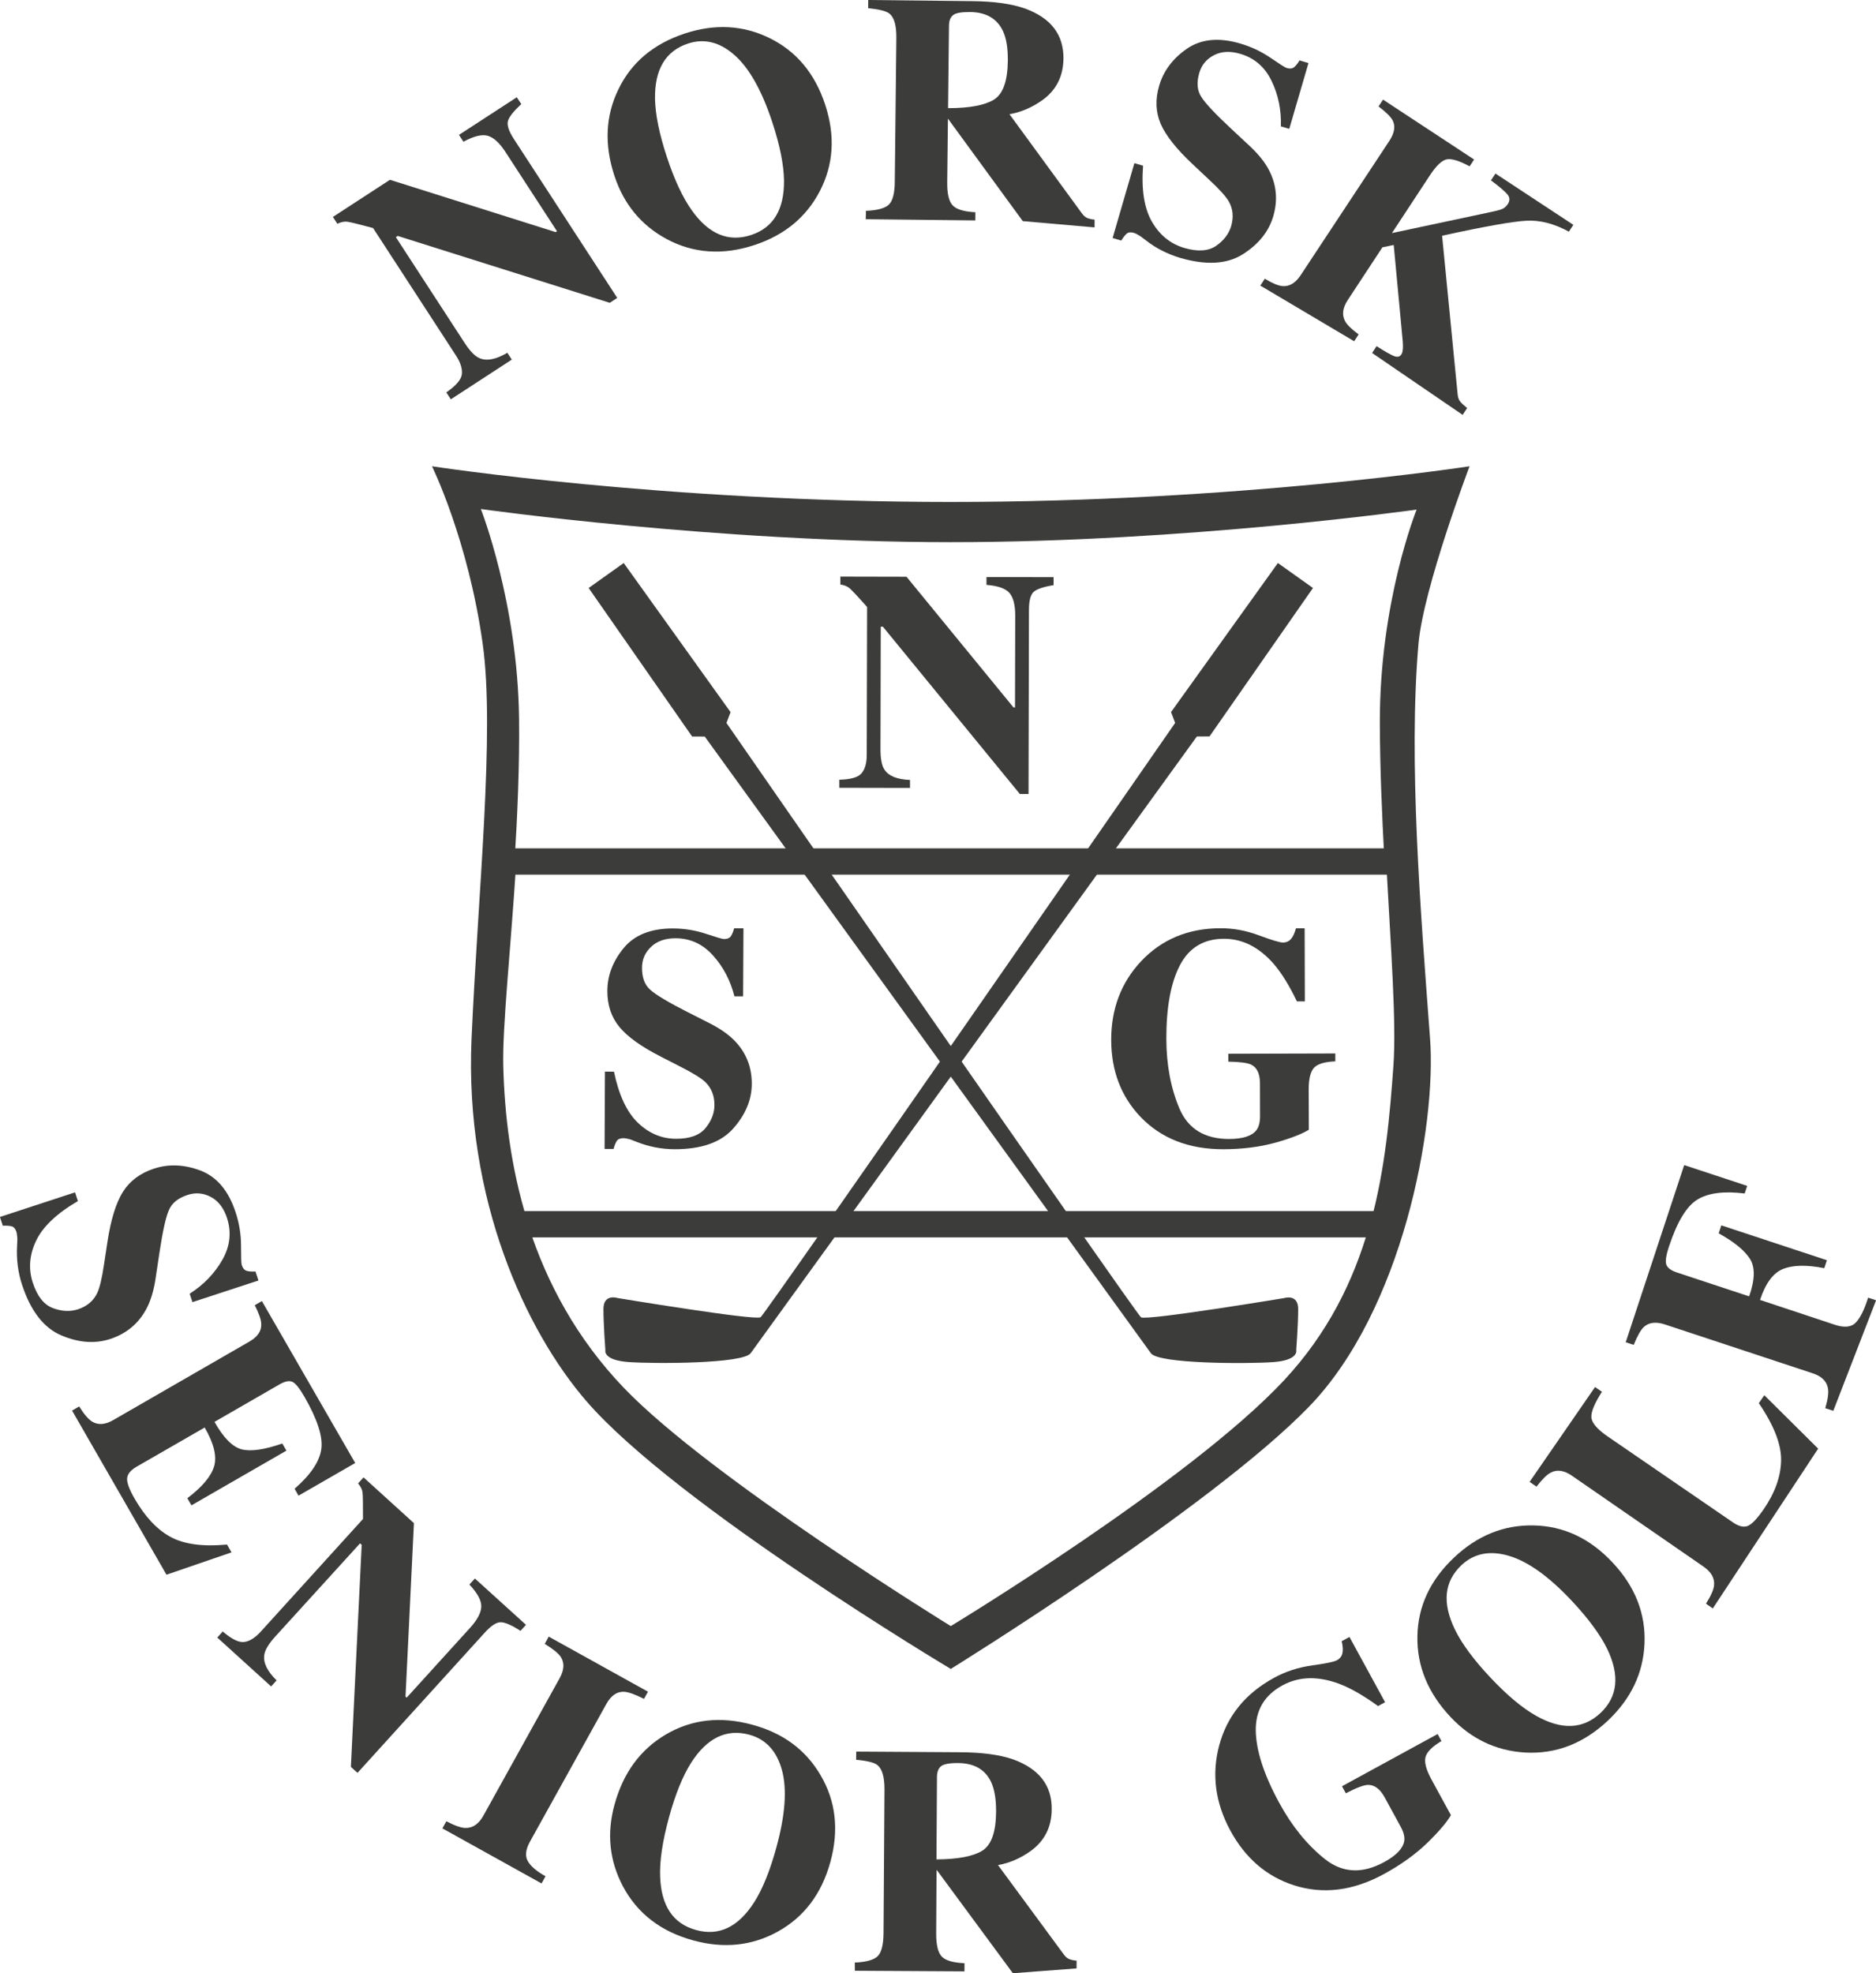
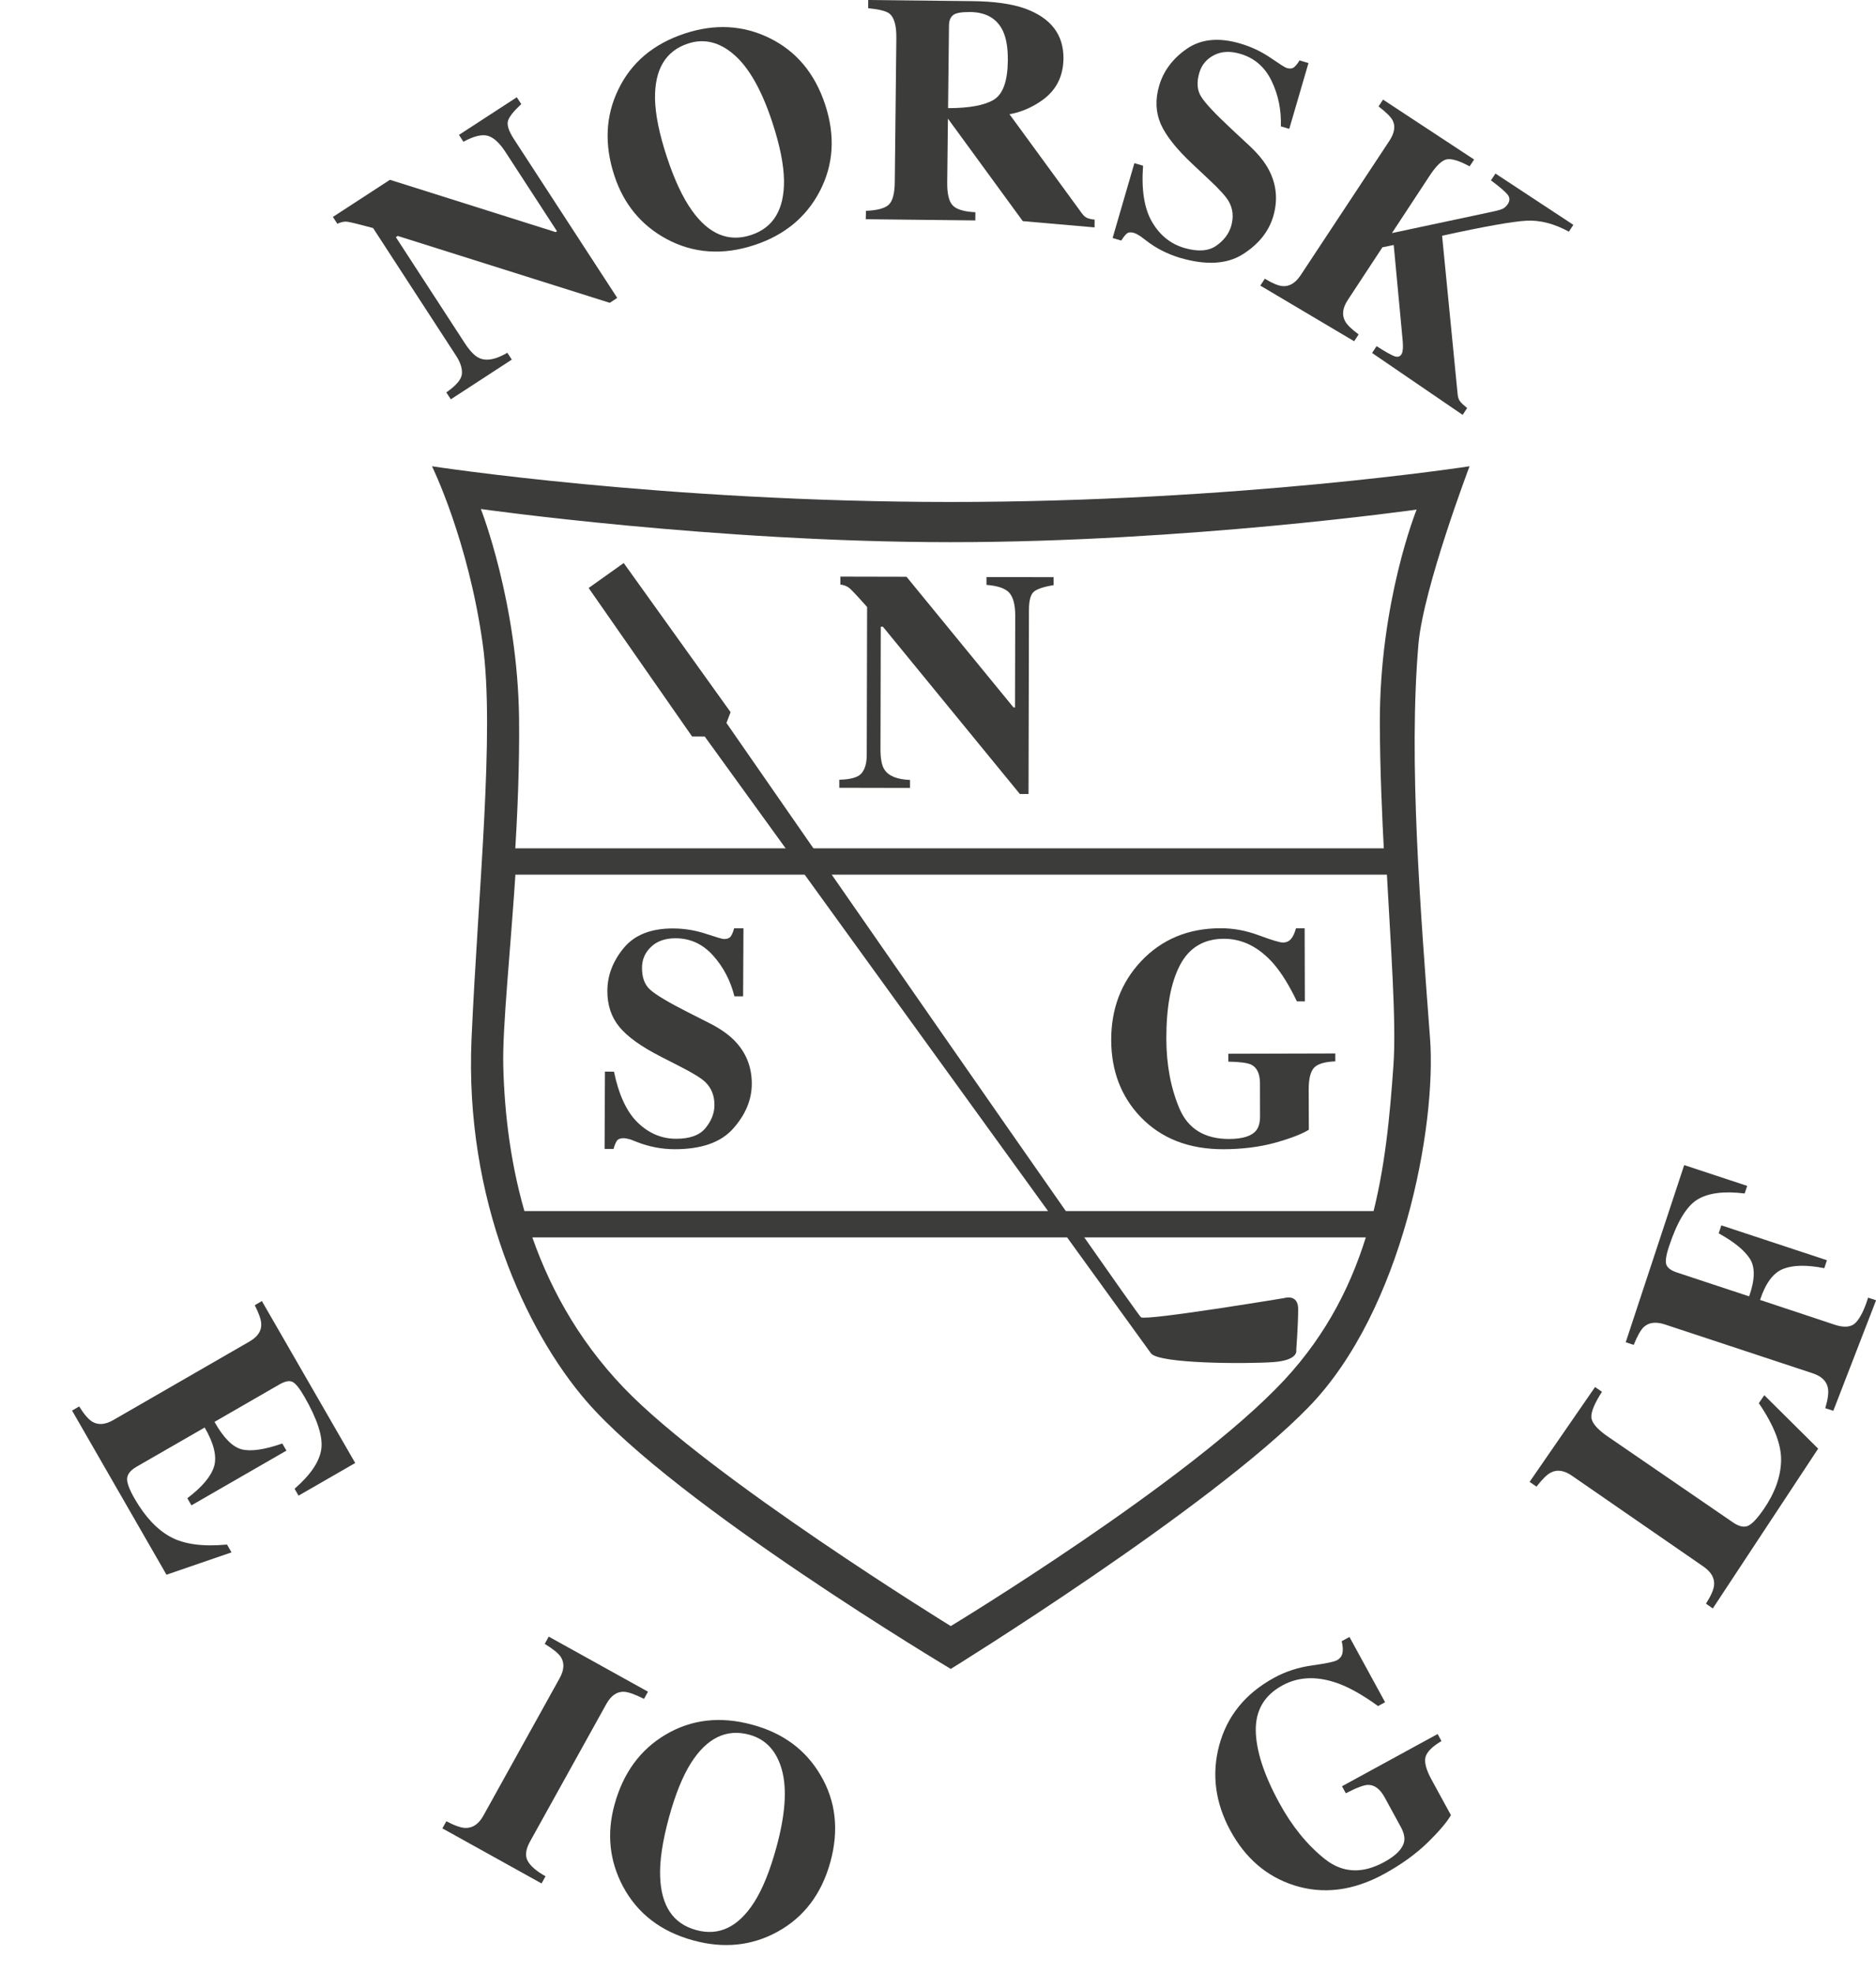
<svg xmlns="http://www.w3.org/2000/svg" x="0px" y="0px" viewBox="0 0 2636.9 2773.3" style="--eq-body-width: 1176;" xml:space="preserve" width="2636.9" height="2773.3">
  <style type="text/css">	.st0{fill:#3C3C3B;}	.st1{fill:none;}</style>
  <g id="Layer_1">
    <path class="st0" d="M1993.8,905c6.9-78.7,71.8-249.7,71.8-249.7s-325,50.2-729.2,50.2s-729.2-50.2-729.2-50.2   s50.9,103.3,71.3,249.7c17.3,124-6.6,348.7-15.7,554.9c-9.9,225.7,76.4,410.9,161.4,509.3c126.2,146,512.2,376.4,512.2,376.4   s364.6-225.4,503.2-368.2c132-135.9,179.6-394.5,170.5-517.5C1996.9,1282.5,1979.5,1069.6,1993.8,905z M675.9,715.4   c0,0,329.9,46.6,660.6,46.6s654.7-45.8,654.7-45.8s-52.3,129.2-51.7,300.7c0.2,63.4,3,128.2,6.3,189.9l-1222.4,1.6   c4-64.3,6.9-132.3,6.2-198.4C727.7,847.1,675.9,715.4,675.9,715.4z M1804.9,1939.9c-132.3,141.9-468.5,345.5-468.5,345.5   S998,2077.1,876.6,1950.3c-66.3-69.3-108-147.7-133.5-226.4l1180.7,1.8C1902.4,1800.1,1866.8,1873.4,1804.9,1939.9z M1958.6,1497.6   c-5,70.2-11.6,145.5-31.9,220L741,1715.2c-23.1-74.7-31.9-149.5-33.6-216.7c-1.4-55,10.3-162.6,18.1-284.5l1223.1,0.6   C1954.9,1331.7,1962.9,1436.5,1958.6,1497.6z" />
    <path class="st0" d="M627.3,551.5c13.8-9.5,21.1-18.1,21.9-25.7c0.8-7.7-1.9-16.3-8.3-26.1L524.4,320.5c-20-5.4-32.1-8.3-36.3-8.9   c-4.2-0.5-8.8,0.5-13.9,2.9l-6.3-9.6l80.2-52.2L781,326.2l1.9-1.2l-72.3-111.2c-8.3-12.8-16.6-20.5-24.8-22.9s-19.7,0.3-34.4,8.3   l-6.3-9.6l81.3-52.9l6.3,9.6c-10.5,9.7-16.7,17.4-18.6,23.3c-1.9,5.9,0.9,14.6,8.4,26.1l145.1,223l-10.5,6.9l-298.1-94l-2.6,1.7   l96.5,148.4c7.6,11.7,14.5,18.8,20.9,21.6c10.1,4.5,23.2,2,39.3-7.5l6.3,9.6l-85.7,55.8L627.3,551.5z" />
    <path class="st0" d="M1081.2,53.3c37.9,18.4,64.1,49.7,78.6,93.6c14.5,44,11.9,84.7-7.6,122c-19.1,36.5-49.6,61.6-91.7,75.5   c-44.6,14.7-86,11.8-124-8.7c-35.5-19.4-59.8-48.9-72.9-88.7c-14.4-43.8-12.5-84.3,5.7-121.6c18.3-37.8,49.4-63.8,93.2-78.3   C1004.7,33.2,1044.3,35.3,1081.2,53.3 M1102,253.3c-0.4-22.2-5.9-49.5-16.6-81.9c-14.7-44.5-32.4-75.9-53.1-94.1   c-20.7-18.2-42.5-23.6-65.2-16.1c-31.6,10.4-47.1,36.4-46.4,78c0.5,22,6,49,16.5,81c10.7,32.5,22.5,57.7,35.4,75.7   c23.8,33.4,51.6,44.8,83.2,34.4C1087.1,320,1102.5,294.3,1102,253.3" />
    <path class="st0" d="M1217.2,296.3c15.4-0.6,26-3.3,31.7-8.3s8.7-15.9,8.8-32.8l2.2-201.6c0.2-17.6-3-29-9.6-34.4   c-4.4-3.6-14.4-6.1-30-7.7l0.1-11.5L1367,1.6c30.4,0.3,55,3.8,73.8,10.4c36.4,13.3,54.3,36.7,54,70.3c-0.3,24.8-10,44.2-29.3,58.2   c-14.7,10.5-30.2,17.2-46.6,20l101.4,138.8c2.5,3.6,5.1,5.9,7.9,7.1c2.8,1.1,6.3,1.9,10.4,2.3l-0.1,10.9l-100.9-8.8l-105-143.8   h-0.2l-1,89.2c-0.2,16,2.4,26.9,7.7,32.5c5.3,5.6,15.9,8.8,31.9,9.6l-0.1,11.5l-154-1.7L1217.2,296.3z M1396.8,140.2   c12.9-7.8,19.5-26.1,19.8-54.8c0.2-17.7-2.1-31.6-6.9-41.9c-8.3-17.4-23.6-26.3-46-26.6c-12.2-0.1-20.2,1.3-24,4.3s-5.8,8-5.8,14.9   l-1.3,115.9C1362.5,152,1383.9,148,1396.8,140.2" />
    <path class="st0" d="M1594.5,229.3l12.2,3.6c-2.5,33.7,1.6,60,12.5,78.8s26,31.1,45.5,36.8c18.9,5.5,33.8,4.5,44.7-3   c10.8-7.5,17.9-16.8,21.1-27.7c3.7-12.7,2.6-24.3-3.4-34.8c-4-6.9-13.1-17-27.5-30.4l-23-21.6c-22.9-21.4-37.9-40.4-45.1-56.8   c-7.1-16.5-7.9-34.5-2.1-54c6.1-20.7,19.1-38,38.9-51.7c19.9-13.7,44.9-16.2,75.1-7.3c15.3,4.5,29.5,11.2,42.5,20.1   s20.5,13.7,22.5,14.2c4.6,1.4,8.2,1,10.8-1.2c2.5-2.2,5-5.3,7.4-9.4l12.6,3.7l-27,92.5l-11.8-3.5c0.7-23.1-3.6-44.4-13.1-63.9   c-9.4-19.6-24.2-32.3-44.2-38.1c-14.1-4.1-26.3-3.5-36.8,2c-10.5,5.4-17.3,13.7-20.6,24.9c-3.9,13.4-3,24.6,2.7,33.4   c5.5,9,19.5,23.9,41.8,44.7l26.7,24.9c11.9,11.2,20.8,22.2,26.6,33.2c10.8,20.6,12.9,42.3,6.2,65.3c-6.3,21.4-20.5,39.2-42.7,53.3   c-22.2,14.1-51.7,15.8-88.3,5.1c-8.4-2.5-16.7-5.8-24.9-9.9c-8.2-4.1-16-9.1-23.4-14.9l-7.3-5.5c-1.8-1.1-3.4-2.1-5.1-3   s-3.1-1.5-4.3-1.8c-4.4-1.3-7.7-0.9-10.1,1.2s-4.9,5.3-7.5,9.6l-12.2-3.6L1594.5,229.3z" />
    <path class="st0" d="M1777.8,391.7c10.5,6.4,18.7,9.8,24.6,10.4c9.9,0.9,18.5-4.3,25.8-15.3l124.8-189c7.1-10.9,8.7-20.4,4.5-28.6   c-2.6-5-9.2-11.5-19.8-19.6l6.3-9.6l128,84.2l-6.3,9.6c-13.8-7.5-24.2-10.8-31.2-10s-15.3,8.4-24.7,22.7l-53.3,81.1l135.7-28.9   c9.4-1.9,15.7-3.5,18.9-4.8c3.3-1.3,6-3.7,8.3-7.1c3.1-4.8,3-9.3-0.5-13.5c-3.5-4.3-11.2-10.8-23.2-19.8l6.3-9.6l109.5,72.1   l-6.3,9.6c-20.6-11.3-40.5-16.4-59.6-15.4s-58.7,8-118.6,21.1l21.8,222.3c0.4,4.7,1.6,8.2,3.5,10.6c1.9,2.4,5.2,5.5,9.9,9.3   l-6.3,9.6l-127.3-87l6.3-9.6c11.5,7.4,19.7,12,24.4,13.9c4.8,1.9,8.3,1.1,10.5-2.3c1.1-1.6,1.7-4.1,2-7.5s0.2-8.4-0.5-15   L1959,344.3l-15.9,3.3l-48.7,74.1c-7.2,10.9-8.5,20.8-3.8,29.6c2.7,5.1,9,11.3,19.1,18.7l-6.3,9.6l-131.9-78.2L1777.8,391.7z" />
-     <path class="st0" d="M105.5,1675.8l4,12.3c-29.6,17.2-49.2,35.8-58.7,55.6c-9.5,19.9-11.1,39.6-4.7,59.1   c6.2,19,15.6,30.9,28.1,35.6c12.5,4.8,24.3,5.3,35.3,1.8c12.8-4.2,21.8-11.8,27.1-22.8c3.5-7.3,6.7-20.7,9.6-40.3l4.8-31.6   c4.8-31.4,12-54.8,21.7-70.3c9.7-15.4,24.3-26.4,43.9-32.8c20.8-6.8,42.7-5.8,65.5,2.9c22.8,8.8,39.2,28.3,49.1,58.6   c5.1,15.4,7.6,31.1,7.6,47s0.3,25,1,27c1.5,4.6,3.9,7.4,7.2,8.3c3.3,0.9,7.3,1.1,12.1,0.8l4.2,12.7l-92.8,30.4l-3.9-11.8   c19.7-12.6,35-28.5,45.9-47.6s13.1-38.7,6.6-58.8c-4.6-14.1-12.2-24-22.7-29.6s-21.4-6.6-32.6-2.9c-13.5,4.4-22.3,11.5-26.4,21.4   c-4.4,9.8-8.8,30-13.4,60.6l-5.5,36.6c-2.5,16.3-6.7,30.1-12.6,41.3c-11,20.8-28,35-51,42.6c-21.5,7-44.5,5.3-69-5.2   s-42.8-34.1-54.9-71c-2.8-8.4-4.8-17.3-6-26.5s-1.6-18.6-1-28.1l0.4-9.2c-0.1-2.1-0.2-4.1-0.5-6c-0.2-1.9-0.5-3.4-0.9-4.7   c-1.4-4.4-3.7-6.9-6.8-7.7c-3.1-0.8-7.2-1-12.3-0.8l-4-12.3L105.5,1675.8z" />
    <path class="st0" d="M101.3,1982.5l10-5.8c6.9,11.1,13,18.2,18.5,21.5c8.3,4.9,18.2,4.2,29.5-2.4l191.3-110.3   c11.5-6.6,17.1-14.9,16.6-24.7c-0.1-5.8-3.1-14.6-9.1-26.4l10-5.8l131.2,227.6l-79.7,45.9l-5.5-9.7c22.6-19.7,35.1-38.3,37.5-55.7   c2.5-17.4-5.5-42-23.8-73.8c-7-12.1-12.7-19.1-17.1-20.9s-10.3-0.6-17.8,3.7l-91.4,52.7c12.7,22.6,25.6,35.5,38.6,38.7   c13,3.1,31.9,0.3,56.7-8.3l5.8,10l-133.5,76.9l-5.8-10c20.9-15.8,33.4-30.7,37.6-44.7s-0.2-32.2-13.2-54.7l-95.7,55.1   c-8.3,4.8-12.8,10.3-13.3,16.3c-0.5,6.1,3.1,15.8,10.8,29.1c14.6,25.2,31.3,43,50.2,53.3c19,10.3,45.4,13.9,79.4,10.7l6.3,11   l-91.4,31.4L101.3,1982.5z" />
-     <path class="st0" d="M313.1,2293c12.7,10.9,22.8,15.8,30.4,14.7s15.3-6,23.1-14.6l143.6-158.2c0.1-20.7-0.1-33.1-0.6-37.3   s-2.6-8.4-6.3-12.7l7.7-8.5l70.8,64.3L570,2384.5l1.6,1.5l89.1-98.1c10.3-11.3,15.5-21.3,15.8-29.8c0.3-8.6-5.3-18.9-16.7-31.1   l7.7-8.5l71.8,65.1l-7.7,8.5c-12-7.8-21.1-11.8-27.3-12.1s-13.9,4.6-23.1,14.8l-178.7,196.9l-9.3-8.4l15.2-312.1l-2.3-2.1L387,2300   c-9.3,10.3-14.5,18.8-15.5,25.7c-1.8,10.9,4,23,17.3,36l-7.7,8.5l-75.7-68.7L313.1,2293z" />
    <path class="st0" d="M627.4,2559.7c11.4,6,20.3,9.2,26.6,9.4c10.4,0.3,18.8-5.4,25.4-17.2l107.2-193.2c6.5-11.7,7-21.7,1.6-30   c-3.3-5-10.8-11.1-22.5-18.3l5.6-10.2l139.5,77.4l-5.6,10.1c-12.7-6.4-22.1-9.7-28.1-10c-10-0.4-18.3,5.4-24.9,17.3L745,2588.2   c-6.2,11.2-7.2,20.4-3.1,27.6c4.1,7.2,12.5,14.3,24.9,21.2l-5.6,10.1l-139.4-77.4L627.4,2559.7z" />
    <path class="st0" d="M1153.3,2494.8c21.5,36.4,26.2,77.1,13.9,122c-12.3,44.8-36.9,77.5-74,98c-36.2,20-75.7,24.1-118.6,12.4   c-45.6-12.4-78.6-37.8-99-76c-19-35.9-23-74.2-11.9-114.7c12.2-44.7,36.3-77.6,72.1-98.7c36.3-21.4,76.8-26,121.5-13.8   C1100.5,2435.6,1132.4,2459.2,1153.3,2494.8 M1059.9,2673.8c12-18.8,22.5-44.7,31.5-77.8c12.4-45.4,15-81.5,7.7-108.2   s-22.5-43.3-45.7-49.7c-32.3-8.8-59.6,4.4-82.1,39.6c-11.8,18.7-22.2,44.4-31.1,77c-9,33.2-13.2,60.9-12.3,83   c1.5,41.1,18.3,66.1,50.6,74.9C1010.4,2721.4,1037.6,2708.5,1059.9,2673.8" />
-     <path class="st0" d="M1201.5,2758.3c15.4-0.6,26-3.5,31.7-8.5c5.6-5,8.5-16,8.7-32.9l1.3-201.7c0.1-17.6-3.2-29-9.8-34.4   c-4.4-3.6-14.4-6.1-30-7.5l0.1-11.5l146.7,0.9c30.4,0.2,55,3.5,73.8,10c36.4,13.2,54.6,36.5,54.3,70c-0.1,24.8-9.8,44.2-29,58.4   c-14.7,10.6-30.2,17.3-46.5,20.2l92.1,125.1c2.5,3.6,5.2,5.9,8,7s6.3,1.9,10.4,2.2l-0.1,10.9l-89.5,6.8l-105.5-143.1l-1.8-2.1   l-0.5,89.2c-0.1,16.1,2.5,26.9,7.8,32.5s16,8.7,32,9.4l-0.1,11.5l-154-0.9L1201.5,2758.3z M1380.5,2601.2   c12.9-7.9,19.4-26.2,19.6-55c0.1-17.7-2.3-31.6-7.1-41.9c-8.4-17.4-23.7-26.2-46.2-26.4c-12.2-0.1-20.1,1.4-24,4.4   c-3.8,3-5.7,8-5.8,15l-0.7,116C1346.2,2613.1,1367.6,2609.1,1380.5,2601.2" />
    <path class="st0" d="M1713.5,2453.8c11-41.7,36.8-73.6,77.3-95.7c16.2-8.9,34-14.7,53.4-17.4s31.1-5.1,35-7.3   c4.2-2.3,6.8-5.6,7.7-9.9c1-4.3,0.6-9.9-1-16.9l10.9-5.9l50.1,91.7l-9.9,5.4c-20.3-14.7-38.6-25.2-54.7-31.3   c-30-11.2-56.6-10.4-79.8,2.3c-25.3,13.8-37.7,34.9-37.4,63.2c0.4,28.3,11.4,62.4,33.2,102.2c17.8,32.7,39.2,58.9,63.9,78.6   c24.8,19.7,52.6,21.1,83.5,4.2c16.7-9.1,26-18.8,28-28.9c1.1-5.8-0.5-12.7-4.9-20.7l-22.6-41.4c-6.5-11.9-14.4-17.7-23.7-17.4   c-6,0.3-16.3,4.2-30.8,11.8l-5.4-9.9l134.4-73.4l5.4,9.9c-13.3,7.9-20.7,15.5-22.5,22.8c-1.7,7.3,1.1,17.8,8.5,31.3l27.3,50   c-5.8,10.1-16.9,23.1-33.3,39.1c-16.5,15.9-36.7,30.5-60.7,43.6c-43.5,23.8-85.8,29-126.9,15.8c-38.3-12.4-68-38-89.1-76.7   C1708.3,2534,1702.9,2494.2,1713.5,2453.8" />
-     <path class="st0" d="M2155,2143.9c42.4,0.7,79.6,18,111.5,52c31.9,33.9,46.9,72.1,45,114.5c-1.9,41.4-19.1,77.3-51.5,107.9   c-34.5,32.4-73.4,47.3-116.8,44.8c-40.7-2.6-75.4-19.2-104.3-49.9c-31.8-33.8-47.3-71.6-46.6-113.3c0.7-42.2,17.9-79.2,51.8-111.1   C2076.7,2158.1,2113.7,2143.2,2155,2143.9 M2259.1,2317.5c-9.8-20.1-26.5-42.7-49.9-67.7c-32.3-34.4-61.8-55.4-88.5-63.2   s-48.8-3.4-66.4,13.1c-24.4,23-27.5,53.2-9.1,90.9c9.8,19.9,26.3,42.2,49.5,66.9c23.6,25.1,45.1,43.1,64.5,54   c35.9,20.3,66.1,18.9,90.5-4C2273.9,2384.7,2277,2354.7,2259.1,2317.5" />
    <path class="st0" d="M2397.9,2253.9c6.8-10.7,10.6-19.1,11.3-25.2c1.3-10.3-3.7-19.3-14.9-27l-184.6-127.5   c-11.1-7.7-21-9.2-29.8-4.6c-5.3,2.6-12,9.2-20.2,19.8l-9.7-6.7l92-133.3l9.7,6.7c-10.2,15.9-15.2,27.7-14.9,35.5s7.9,16.9,23,27.3   l175.8,120.6c8.4,5.8,15.6,7.5,21.3,5c5.8-2.5,13-10.2,21.9-23c15.9-23,24.1-45.7,24.7-68.3c0.6-22.6-9.8-49.6-31.3-81.1l7.7-11.2   l75.7,75.1l-148.1,224.6L2397.9,2253.9z" />
    <path class="st0" d="M2565.6,1979.2c3.7-12.7,5-22.2,3.7-28.5c-1.9-9.7-9.1-16.6-21.7-20.7l-207.3-68.5c-12.7-4.2-22.6-3-29.7,3.5   c-4.3,4-9.1,12.4-14.3,25.2l-11.2-3.7l82.2-249l88.5,29.2l-3.5,10.7c-29.1-3.6-51.2-0.8-66.4,8.5s-28.5,31.2-39.9,65.8   c-4.3,12.8-5.5,21.5-3.7,26s6.7,8,14.7,10.7l101.6,33.6c8.3-23.6,8.6-41.3,0.9-53.1c-7.7-11.8-22.2-23.6-43.7-35.5l3.7-11.2   l148.4,49l-3.7,11.2c-24.7-4.9-44-4.5-57.8,1c-13.9,5.5-24.7,20-32.5,43.6l105.1,34.9c13.6,4.5,23.5,3.4,29.8-3.4   s11.9-18.3,17-34.7l11.2,3.7l-60.1,155.3L2565.6,1979.2z" />
    <rect y="0" class="st1" width="2636.9" height="2773.3" />
  </g>
  <g id="Layer_3">
    <path class="st0" d="M1179.7,1095.9c16.3-0.4,26.8-3.5,31.5-9.3s7.1-14.3,7.1-25.6l0.5-207.9c-13.4-15.1-21.7-23.9-24.8-26.5   c-3.1-2.6-7.4-4.3-12.8-5.1v-11.1l93,0.2l150.4,183.7h2.1l0.3-128.9c0-14.9-2.6-25.5-8-31.9s-16.2-10.2-32.4-11.5v-11l94.3,0.2   v11.2c-13.7,2.2-22.9,5.3-27.6,9.1c-4.6,3.8-7,12.4-7,25.7l-0.6,258.7h-12.2L1241,880.8h-3l-0.4,172.1c0,13.5,1.8,23.1,5.5,28.6   c5.8,9.1,17.8,14,36,14.7v11.2l-99.4-0.2V1095.9z" />
    <rect x="690.4" y="1192.3" class="st0" width="1294.3" height="37" />
    <rect x="710.8" y="1702.1" class="st0" width="1253.5" height="37" />
    <path class="st0" d="M827.4,826.4l49.3-35.1l150.2,209.6l-5.8,15.2c0,0,575.5,830.2,582.7,835.3c7.3,5.1,201.2-27,201.2-27   s19.7-6.4,19.7,15.4s-2.7,57.9-2.7,57.9s3.9,14.1-32.6,16.7c-36.6,2.6-161,2.5-171.7-12.5c-10.5-14.6-627.1-866.7-627.1-866.7   l-17.8-0.1L827.4,826.4z" />
-     <path class="st0" d="M1845.5,826.4l-49.3-35.1L1646,1000.8l5.8,15.2c0,0-575.5,830.2-582.7,835.3c-7.3,5.1-201.2-27-201.2-27   s-19.7-6.4-19.7,15.4s2.7,57.9,2.7,57.9s-3.9,14.1,32.6,16.7c36.6,2.6,161,2.5,171.7-12.5c10.5-14.6,627.1-866.7,627.1-866.7   l17.8-0.1L1845.5,826.4z" />
    <path class="st0" d="M850.3,1506.1l12.7,0.1c6.8,32.8,18,56.7,33.5,71.7c15.5,14.9,33.3,22.5,53.4,22.6   c19.6,0.1,33.5-4.9,41.8-15.1s12.5-20.9,12.5-32.2c0.1-13.2-4.2-23.9-12.7-32.3c-5.7-5.4-17.2-12.6-34.5-21.4l-27.9-14.3   c-27.7-14.1-47.2-28.1-58.5-41.9c-11.4-13.8-17-30.7-16.9-50.9c0.1-21.4,7.7-41.4,22.9-59.9s38.4-27.7,69.6-27.6   c15.9,0.1,31.2,2.6,46,7.5s23.2,7.4,25.3,7.4c4.8,0,8.1-1.4,9.9-4.1c1.8-2.8,3.3-6.5,4.5-11h13.1l-0.5,95.6h-12.2   c-5.6-22.2-15.6-41.3-30-57.3c-14.4-16.1-31.9-24.2-52.6-24.3c-14.5,0-26,3.9-34.5,12c-8.5,8-12.8,17.8-12.8,29.4   c-0.1,13.9,3.8,24.2,11.7,31.1c7.8,7,25.1,17.4,52.1,31.1l32.3,16.4c14.4,7.4,25.9,15.5,34.4,24.4c16,16.6,23.9,36.8,23.8,60.5   c-0.1,22.1-8.8,43-26.1,62.5c-17.3,19.6-44.9,29.2-82.9,29.1c-8.7-0.1-17.5-0.9-26.4-2.6s-17.7-4.3-26.4-7.7l-8.4-3.3   c-2-0.6-3.9-1-5.7-1.4s-3.4-0.5-4.6-0.5c-4.5,0-7.6,1.3-9.3,3.9s-3.2,6.4-4.5,11.2h-12.6L850.3,1506.1z" />
    <path class="st0" d="M1603.9,1351c29.1-30.8,66.2-46.3,111.5-46.4c18.1-0.1,36.2,3.3,54.2,10s29.2,10.1,33.7,10.1   c4.7,0,8.5-1.7,11.3-5c2.9-3.3,5.2-8.3,7-15h12.2l0.3,102.7h-11.2c-10.6-22.2-21.5-39.8-32.5-52.6c-20.6-23.6-44-35.4-70-35.4   c-28.3,0.1-48.9,12.4-61.8,37s-19.3,59.2-19.2,103.8c0.1,36.6,6.3,69.1,18.4,97.8c12.2,28.6,35.5,42.9,70.1,42.8   c18.7-0.1,31.3-4,37.7-11.9c3.7-4.4,5.5-11.2,5.5-20.2l-0.1-46.3c-0.1-13.3-4.1-22-12.3-26.1c-5.3-2.5-16-3.9-32.2-4.2V1481   l150.4-0.4v11.1c-15.2,0.6-25.2,3.7-30.1,9.2s-7.4,15.9-7.3,31l0.2,55.9c-9.7,6-25.4,12.1-47.1,18.2c-21.7,6-46,9.1-72.8,9.2   c-48.7,0.1-87.7-15.1-116.9-45.7c-27.2-28.6-40.9-64.6-41-107.9C1561.9,1417.8,1575.8,1381,1603.9,1351" />
  </g>
</svg>